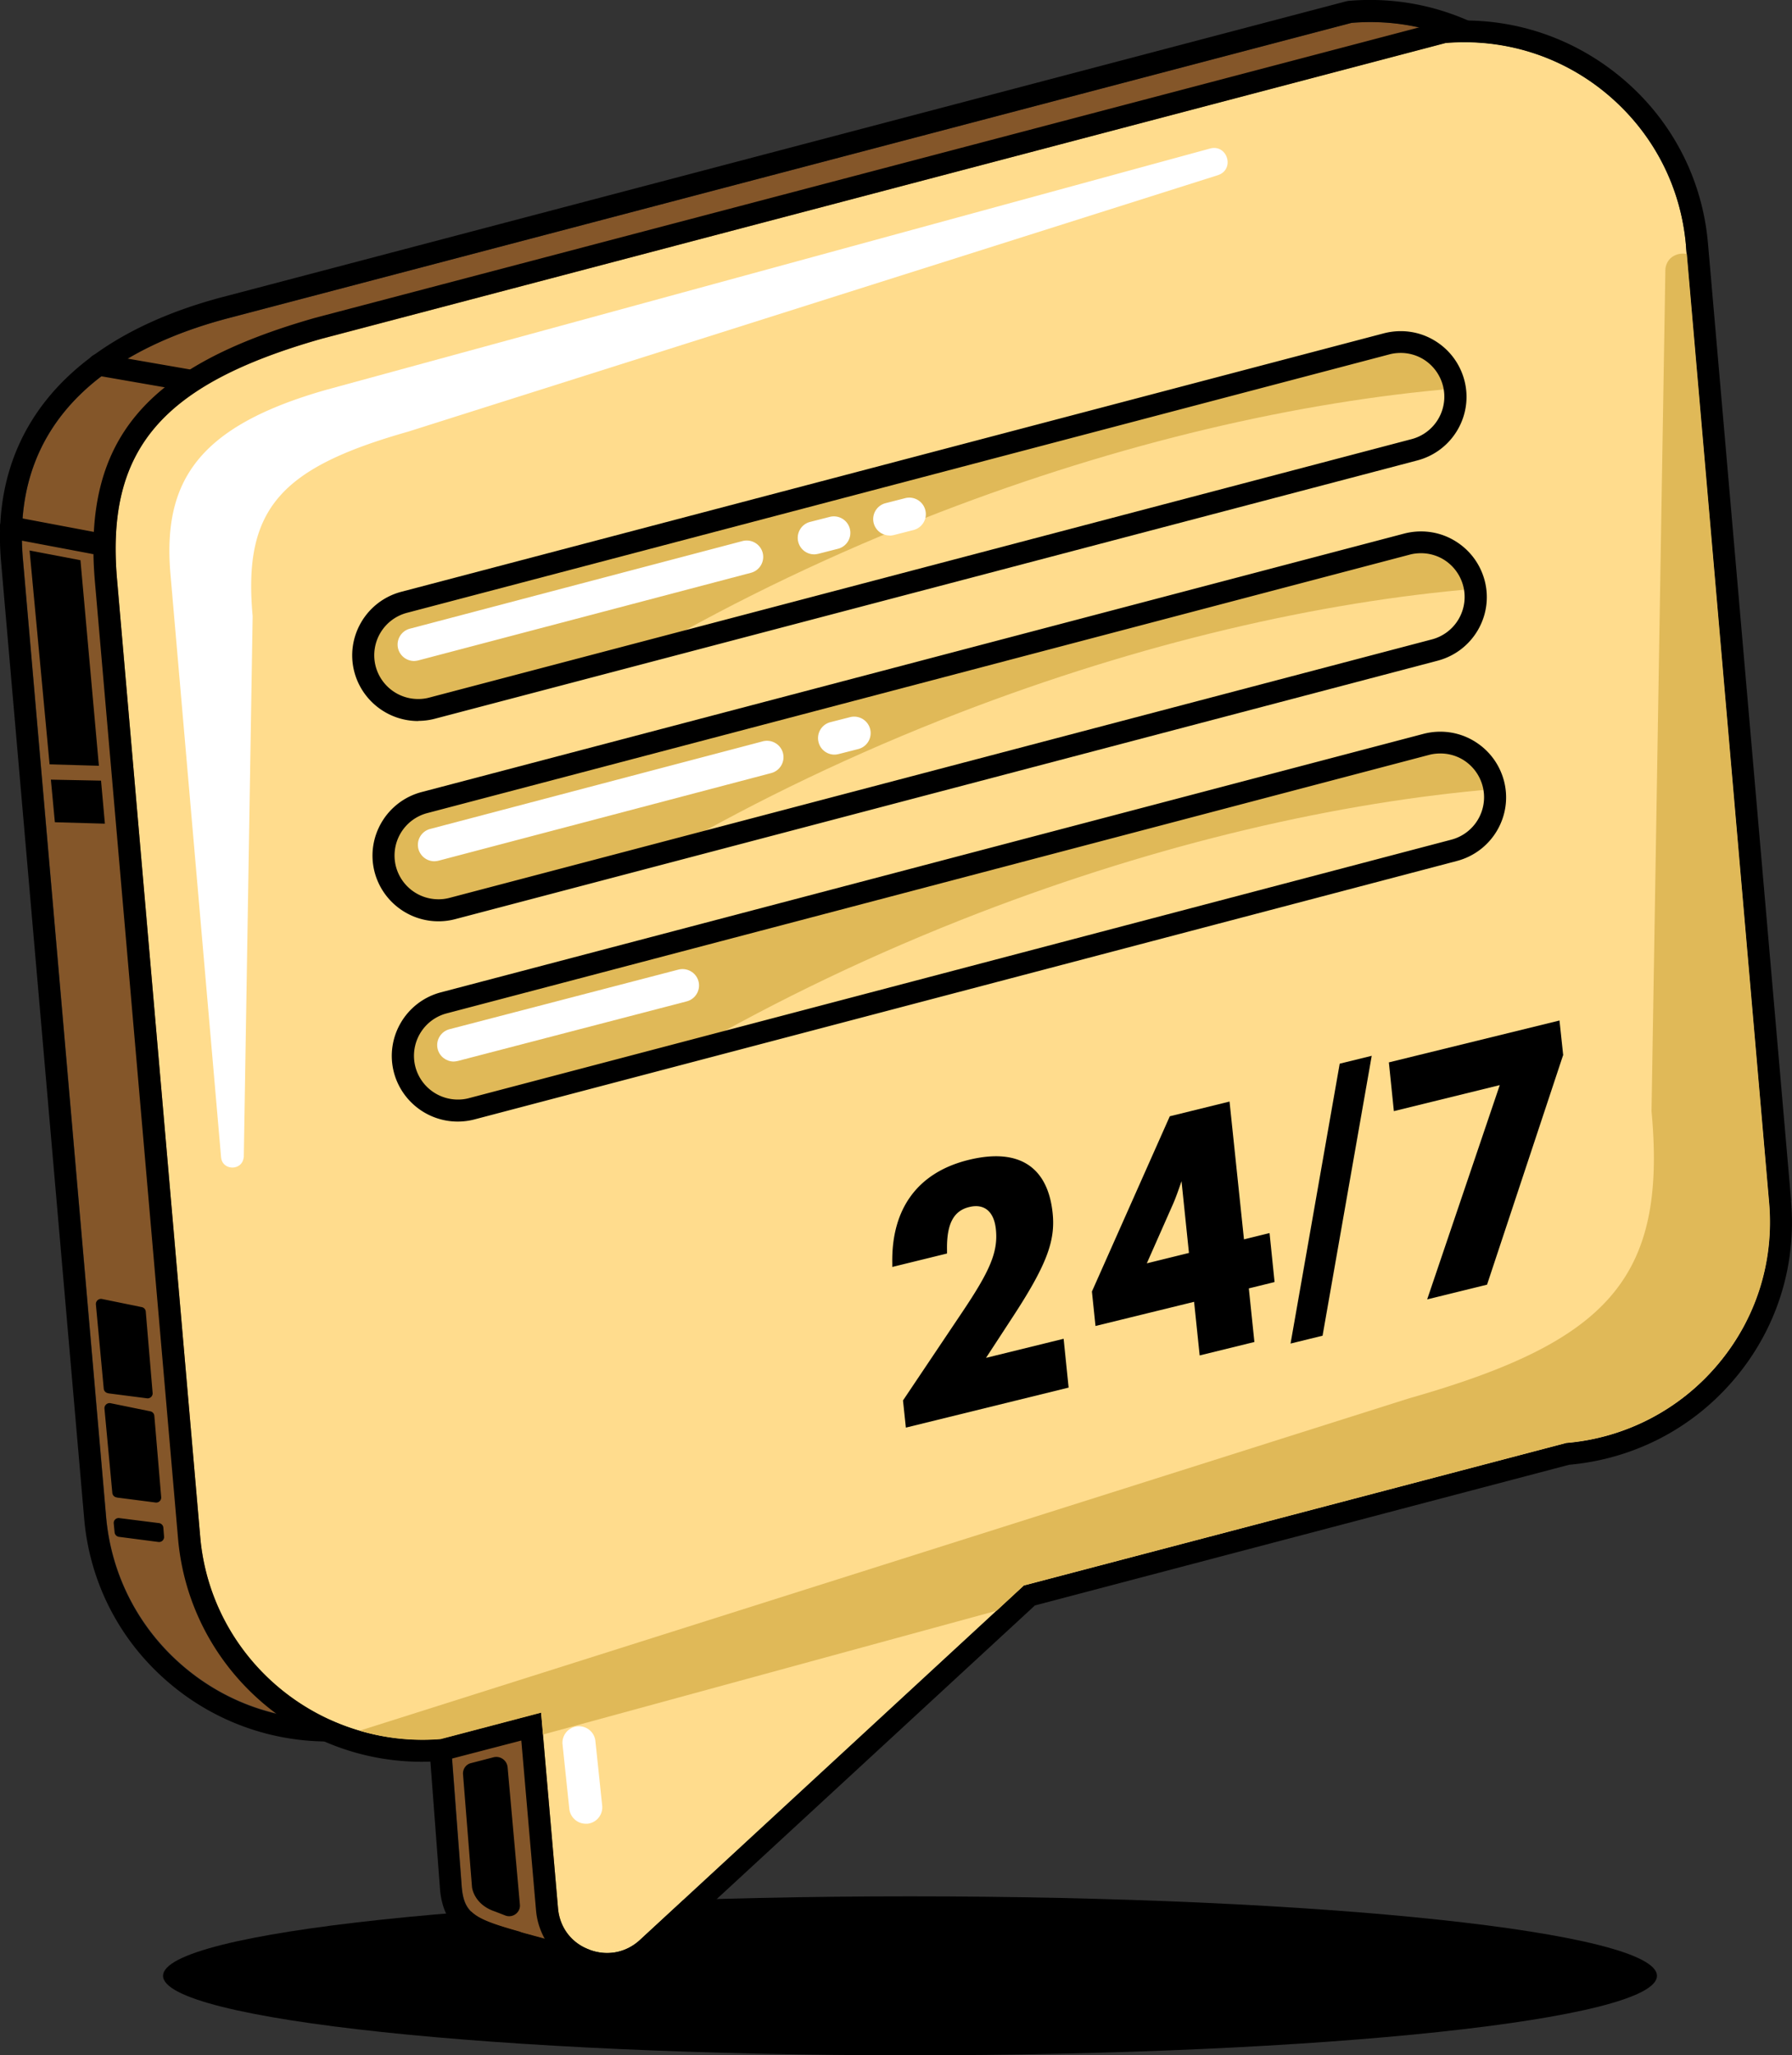
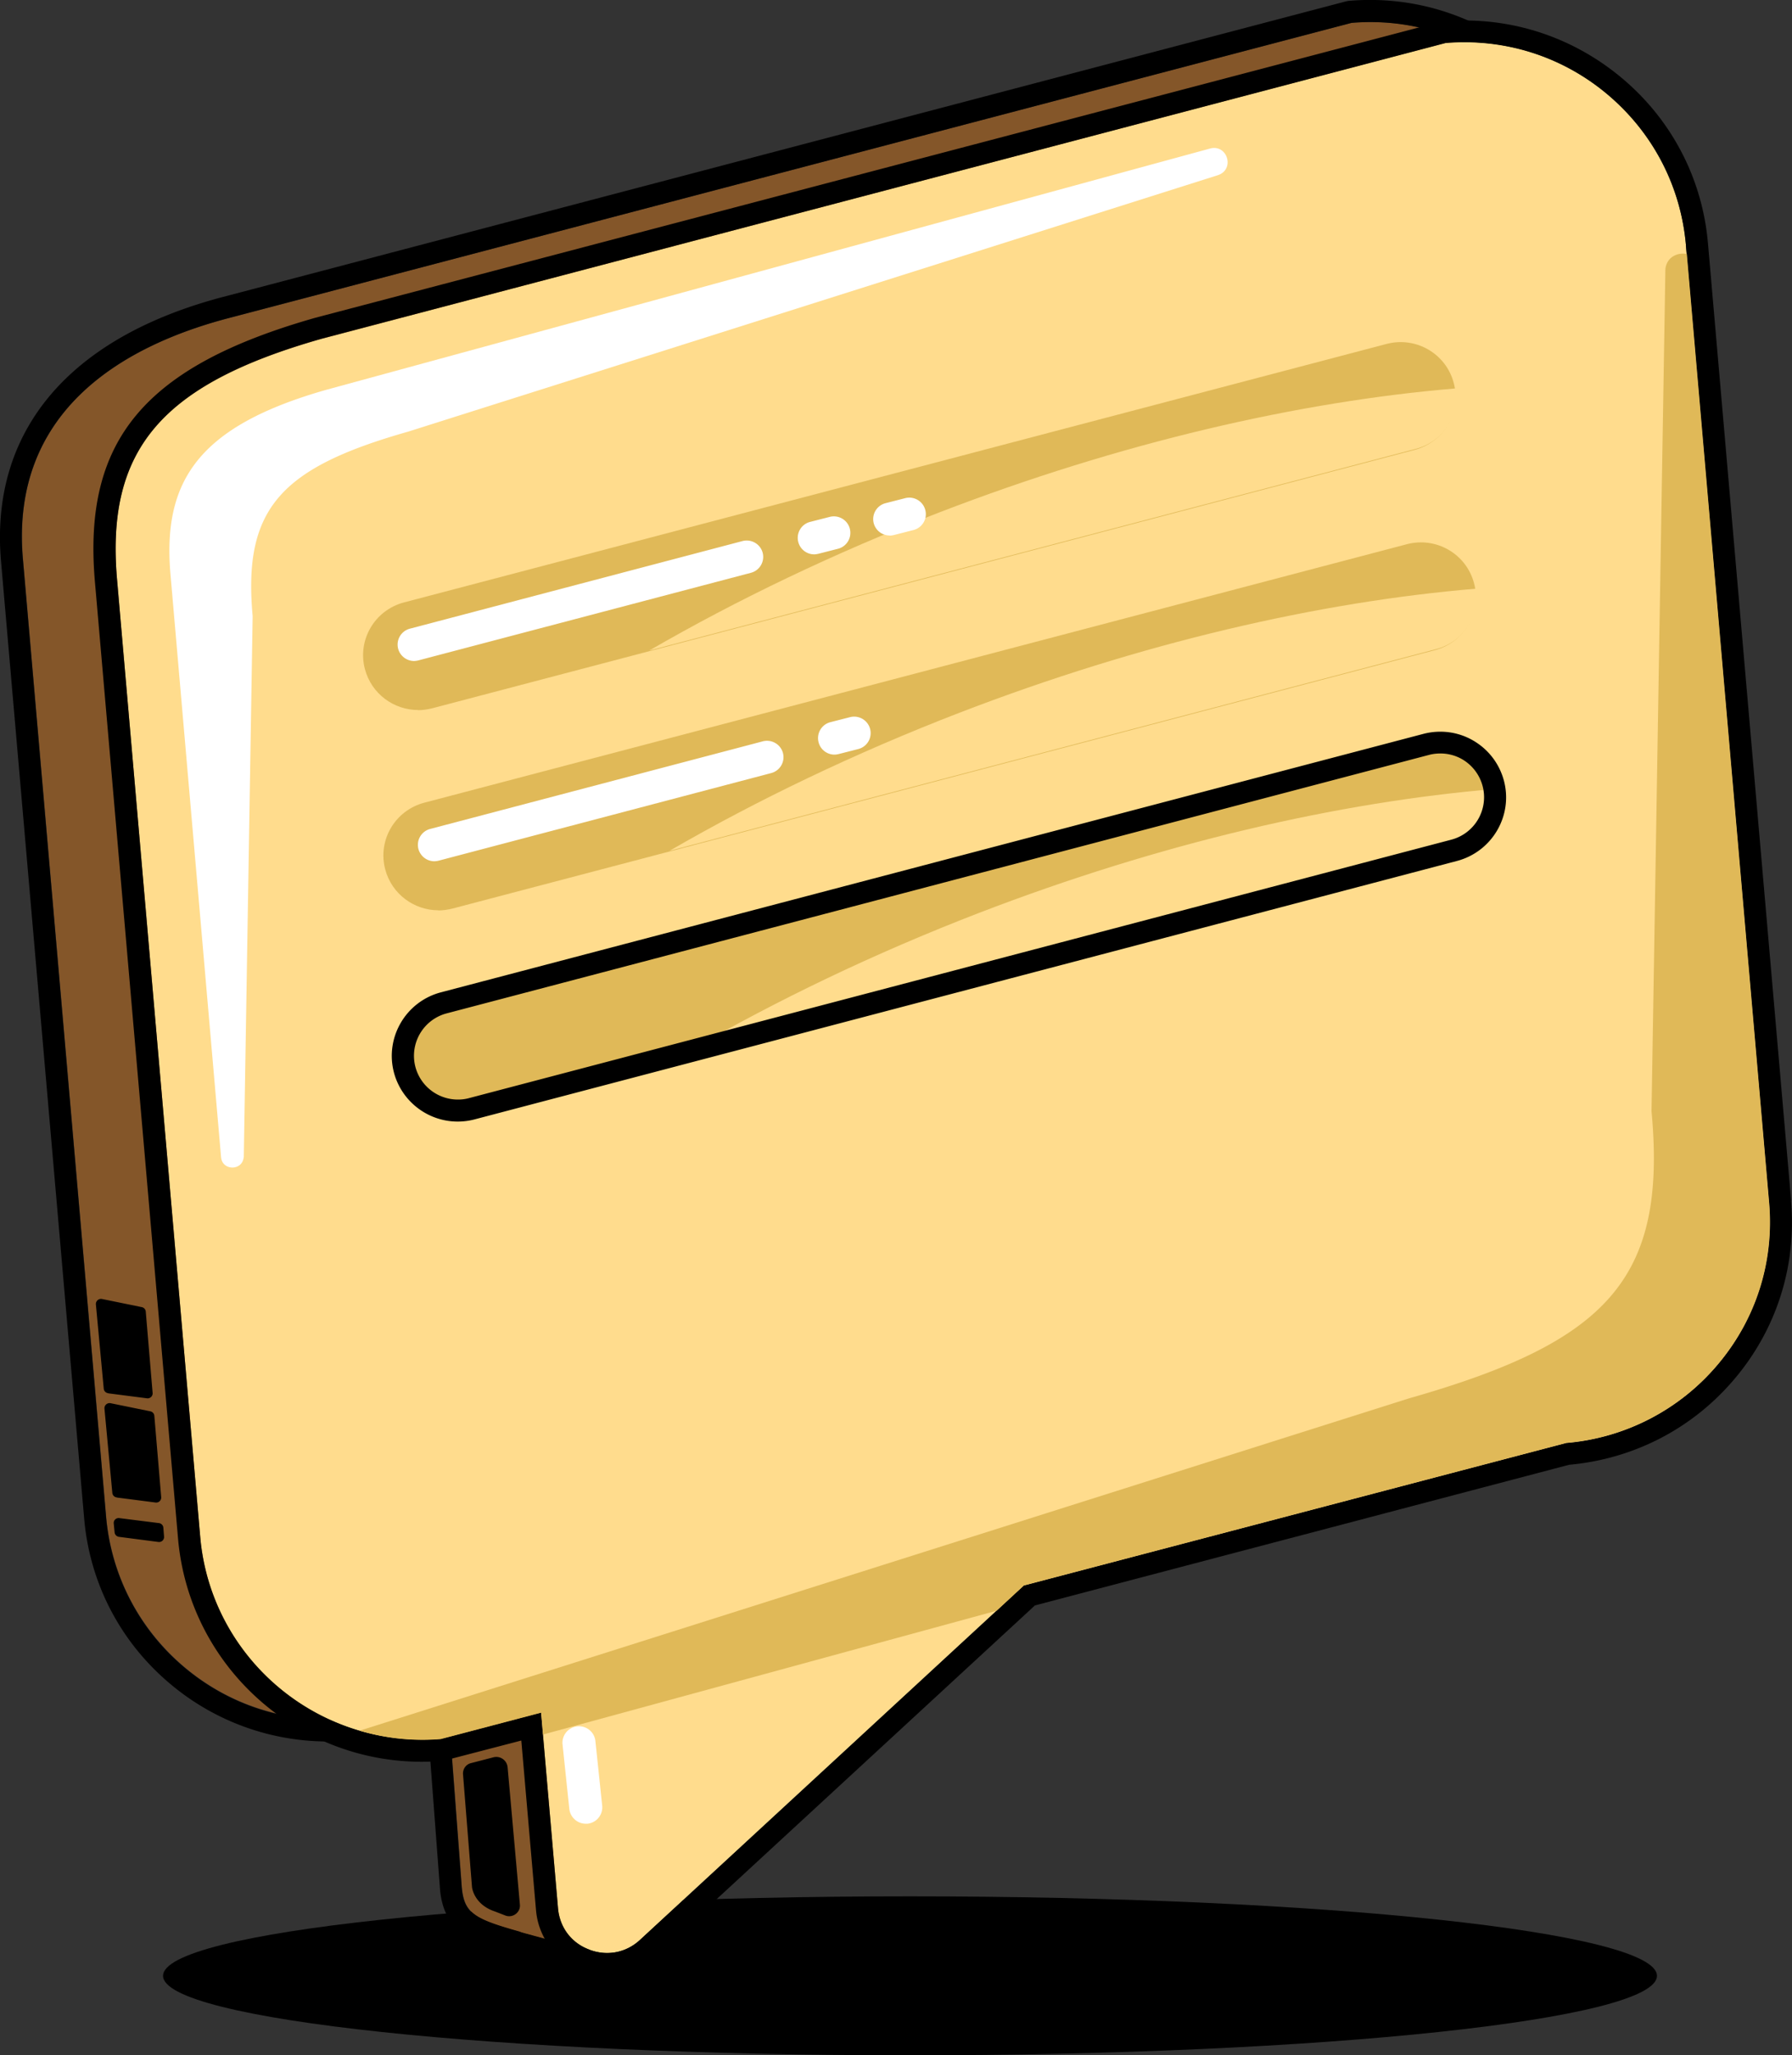
<svg xmlns="http://www.w3.org/2000/svg" xmlns:xlink="http://www.w3.org/1999/xlink" viewBox="0 0 125.4 143.78">
  <rect x="0" y="0" width="125.4" height="143.78" fill="#333333" stroke="none" />
  <path d="M63.69 143.78c28.87 0 52.26-2.49 52.26-5.56s-23.41-5.56-52.28-5.56-52.26 2.49-52.26 5.56 23.41 5.56 52.28 5.56z" />
  <path d="M111.39 15.75c-.36-4.14-2.32-7.88-5.5-10.56A15.458 15.458 0 0 0 94.57 1.6L15.94 22.27C8.9 24.13.69 28.57 1.61 39.11l5.82 66.97c.36 4.14 2.32 7.88 5.5 10.56 3.17 2.66 7.19 3.93 11.32 3.59l6.15-1.62c.22-.06.45-.02.64.11a.79.79 0 0 1 .32.57l.96 12.72c.16 1.84.9 2.23 4.02 3.11l.15.06 4.41 1.2 7.05-22.69a.75.75 0 0 1 .55-.51l54.39-13.64s.08-.02.12-.02a15.56 15.56 0 0 0 10.6-5.48c2.68-3.18 3.96-7.2 3.6-11.34l-5.82-66.97z" fill="#845629" />
  <path d="m118.75 82.57-5.82-66.97c-.39-4.53-2.54-8.66-6.05-11.59S98.94-.33 94.38.06c-.05 0-.08.02-.13.02L15.54 20.79C4.78 23.64-.71 30.2.07 39.25l5.82 66.98c.39 4.53 2.54 8.66 6.05 11.59a17.12 17.12 0 0 0 12.51 3.94c.05 0 .09-.02.13-.02l5.32-1.4.89 11.81c.26 3.02 2.22 3.63 4.94 4.41.05.03.11.05.17.07l5.31 1.45c.06.02.13.03.2.03l.02-.02a.77.77 0 0 0 .74-.54l7.15-22.99 53.91-13.52c4.53-.41 8.65-2.54 11.58-6.01 2.95-3.49 4.35-7.91 3.95-12.46zm-15.87 16.99L48.49 113.2c-.26.06-.47.26-.55.51l-7.05 22.69-4.41-1.2c-.05-.02-.1-.05-.15-.06-3.12-.88-3.85-1.27-4.02-3.11l-.96-12.72a.79.79 0 0 0-.32-.57.728.728 0 0 0-.64-.11l-6.15 1.62c-4.13.34-8.15-.93-11.32-3.59a15.456 15.456 0 0 1-5.5-10.56L1.6 39.11C.68 28.57 8.89 24.13 15.93 22.27L94.58 1.6c4.13-.34 8.15.93 11.32 3.59 3.18 2.67 5.14 6.42 5.5 10.56l5.82 66.97c.36 4.14-.92 8.16-3.6 11.34a15.56 15.56 0 0 1-10.6 5.48c-.05 0-.08.02-.12.02z" />
  <path d="M117.98 17.15c-.36-4.14-2.32-7.88-5.5-10.56A15.458 15.458 0 0 0 101.16 3L22.52 23.7C11.29 26.89 7.4 31.45 8.19 40.54l5.82 66.97c.74 8.51 8.27 14.85 16.82 14.15l7.03-1.85 1.19 13.7c.12 1.33.93 2.41 2.18 2.88s2.58.22 3.55-.68l26.86-24.79 37.95-9.97a15.56 15.56 0 0 0 10.6-5.48c2.69-3.18 3.96-7.2 3.6-11.34l-5.82-66.97z" fill="#ffdc8d" />
  <path d="m125.34 84-5.82-66.97c-.39-4.53-2.54-8.66-6.05-11.59s-7.95-4.34-12.51-3.94h-.07L22.1 22.22c-11.98 3.4-16.31 8.57-15.46 18.45l5.82 66.97c.82 9.38 9.13 16.36 18.56 15.54l5.46-1.42 1.03 11.88c.17 1.9 1.38 3.5 3.15 4.18a4.95 4.95 0 0 0 1.8.34h.02a4.89 4.89 0 0 0 3.35-1.32l26.59-24.53 37.38-9.84c4.54-.41 8.65-2.54 11.58-6.01 2.95-3.49 4.35-7.91 3.95-12.46zm-84.11 52.38c-1.25-.47-2.06-1.55-2.18-2.88l-1.19-13.7-7.03 1.85c-8.55.7-16.09-5.64-16.82-14.15L8.19 40.53c-.78-9.09 3.1-13.65 14.33-16.84l78.64-20.68c4.13-.34 8.15.93 11.32 3.59 3.18 2.67 5.14 6.42 5.5 10.56l5.82 66.97c.36 4.14-.91 8.16-3.6 11.34a15.56 15.56 0 0 1-10.6 5.48l-37.95 9.97-26.86 24.79c-.98.9-2.31 1.16-3.55.68z" />
-   <path d="M37.86 119.8h.01-.01zm36.55-26.14L69 94.99l1.73-2.65c2.51-3.81 3.14-5.52 2.93-7.49-.33-3.14-2.27-4.59-5.87-3.71s-5.42 3.45-5.35 7.24v.25l3.83-.94v-.25c-.03-1.79.44-2.73 1.55-3 1.05-.26 1.74.3 1.87 1.56.17 1.61-.45 2.96-2.4 5.86l-4.1 6.11.2 1.9 11.39-2.8-.35-3.41h-.02zm14.78-3.99-.35-3.41-1.79.44-1.01-9.64-4.18 1.03-5.45 12.26.25 2.41 6.9-1.69.39 3.75 3.83-.94-.39-3.75 1.79-.44zm-8.94-1.29 1.8-4.07c.19-.42.4-1 .63-1.68l.52 5.02-2.96.73zm10.06 5.61 2.24-.55 3.44-19.58-2.24.55-3.44 19.58zm18.82-22.6-11.94 2.93.35 3.41 7.41-1.82-5.08 14.99 4.19-1.03 5.32-16.05.01.01-.26-2.44zM13.32 25.85l-6.27-1.09a.766.766 0 0 0-.89.62.77.77 0 0 0 .62.89l6.27 1.09h.13c.36 0 .69-.25.75-.63a.77.77 0 0 0-.62-.89zM6.54 38.76a.77.77 0 0 0 .75-.63c.08-.41-.2-.82-.62-.9L.9 36.14c-.42-.08-.82.2-.9.61s.2.82.62.9l5.77 1.09c.05.02.1.02.15.02zm-.91.43-3.56-.68 1.4 14.96 3.45.1-1.29-14.38zm1.44 15.42-3.51-.07.28 2.98 3.5.1-.27-3.01z" />
  <use xlink:href="#a" />
  <use xlink:href="#a" x="-.6" y="-7.29" />
  <path d="m11.13 106.55-2.78-.35a.342.342 0 0 0-.39.38l.06.62a.35.35 0 0 0 .3.31l2.77.36a.35.35 0 0 0 .39-.38l-.05-.63a.35.35 0 0 0-.3-.31zm24.39 17.07a.795.795 0 0 0-.98-.69l-1.58.41c-.35.08-.58.41-.56.77l.63 7.91s.12 1.21 1.61 1.7l.72.28c.52.2 1.08-.22 1.02-.77l-.86-9.61z" />
  <path d="M40.99 127.58c-.58 0-1.08-.44-1.15-1.03l-.48-4.57a1.157 1.157 0 0 1 2.3-.23l.48 4.57c.06.63-.39 1.19-1.03 1.26h-.12zM17.06 80.96l.62-37.86c-.69-7.54 1.98-10.38 10.9-12.91l56.66-17.94c1.19-.41.65-2.18-.56-1.86L22.83 27.27c-8.92 2.54-11.47 6.35-10.9 12.91l3.54 40.77c.08.96 1.48.97 1.58.02z" fill="#fff" />
  <path d="M29.26 49.67c-1.7 0-3.26-1.13-3.72-2.85-.55-2.05.68-4.14 2.74-4.68l68.75-18.08c2.06-.54 4.16.68 4.7 2.73.55 2.05-.69 4.14-2.74 4.68L30.24 49.55c-.33.08-.66.13-.98.13Z" fill="#e0b958" />
  <path d="M101.89 27.17c-11.01.92-23.47 3.79-36.17 8.68-7.33 2.83-14.15 6.11-20.29 9.66L99.08 31.4c1.91-.5 3.08-2.34 2.81-4.24z" fill="#ffdc8d" />
  <path d="M28.98 46.24a1.16 1.16 0 0 1-1.12-.86 1.15 1.15 0 0 1 .82-1.4l23.28-6.13c.62-.16 1.25.21 1.41.82a1.15 1.15 0 0 1-.82 1.4L29.27 46.2a1.55 1.55 0 0 1-.29.04zm28-7.46a1.15 1.15 0 0 1-1.12-.87 1.15 1.15 0 0 1 .83-1.4l1.37-.35c.62-.16 1.25.21 1.41.83a1.15 1.15 0 0 1-.83 1.4l-1.37.35c-.1.02-.19.04-.29.04zm5.28-1.32c-.52 0-.98-.34-1.12-.86a1.15 1.15 0 0 1 .83-1.4l1.37-.35c.62-.16 1.25.21 1.41.83s-.21 1.24-.83 1.4l-1.37.35c-.1.02-.19.04-.29.04z" fill="#fff" />
-   <path d="M29.26 50.44c-2.09 0-3.92-1.41-4.46-3.42-.65-2.45.82-4.97 3.28-5.62l68.75-18.08c1.19-.31 2.44-.15 3.5.47s1.82 1.61 2.14 2.8c.65 2.45-.82 4.97-3.29 5.62L30.43 50.28c-.38.1-.78.15-1.18.15zm68.76-25.75c-.26 0-.53.03-.79.1L28.48 42.87a3.07 3.07 0 0 0-2.19 3.75 3.073 3.073 0 0 0 2.97 2.28 2.93 2.93 0 0 0 .78-.1l68.74-18.08a3.07 3.07 0 0 0 2.19-3.75 3.08 3.08 0 0 0-1.42-1.87 3.05 3.05 0 0 0-1.55-.41z" />
  <path d="M30.68 63.68c-1.7 0-3.26-1.13-3.72-2.85-.55-2.05.68-4.14 2.74-4.68l68.75-18.08c2.06-.54 4.16.68 4.7 2.73.55 2.05-.69 4.14-2.74 4.68L31.66 63.56c-.33.08-.66.13-.98.13Z" fill="#e0b958" />
  <path d="M103.31 41.18c-11.01.92-23.47 3.79-36.17 8.68-7.33 2.83-14.15 6.11-20.29 9.66l53.65-14.11c1.91-.5 3.08-2.34 2.81-4.24Z" fill="#ffdc8d" />
  <path d="M30.4 60.25a1.16 1.16 0 0 1-1.12-.86 1.15 1.15 0 0 1 .82-1.4l23.28-6.13c.62-.16 1.25.21 1.41.82a1.15 1.15 0 0 1-.82 1.4l-23.28 6.13a1.55 1.55 0 0 1-.29.04zm28-7.46a1.15 1.15 0 0 1-1.12-.87 1.15 1.15 0 0 1 .83-1.4l1.37-.35c.62-.16 1.25.21 1.41.83a1.15 1.15 0 0 1-.83 1.4l-1.37.35c-.1.02-.19.04-.29.04z" fill="#fff" />
-   <path d="M30.68 64.45c-2.09 0-3.92-1.41-4.46-3.42-.65-2.45.82-4.97 3.28-5.62l68.75-18.08c1.19-.31 2.44-.15 3.5.47s1.82 1.61 2.14 2.8c.65 2.45-.82 4.97-3.29 5.62L31.85 64.3c-.38.1-.78.15-1.18.15zM99.44 38.7c-.26 0-.53.03-.79.1L29.9 56.88a3.07 3.07 0 0 0-2.19 3.75 3.073 3.073 0 0 0 2.97 2.28 2.93 2.93 0 0 0 .78-.1l68.74-18.08a3.07 3.07 0 0 0 2.19-3.75 3.08 3.08 0 0 0-1.42-1.87 3.05 3.05 0 0 0-1.55-.41z" />
  <path d="M32.03 77.69c-1.7 0-3.26-1.13-3.72-2.85-.55-2.05.68-4.14 2.74-4.68L99.8 52.08c2.06-.54 4.16.68 4.7 2.73.55 2.05-.69 4.14-2.74 4.68L33.01 77.57a4.19 4.19 0 0 1-.98.13z" fill="#e0b958" />
  <path d="M104.66 55.19c-11.01.92-23.47 3.79-36.17 8.68-7.33 2.83-14.15 6.11-20.29 9.66l53.65-14.11c1.91-.5 3.08-2.34 2.81-4.24Z" fill="#ffdc8d" />
-   <path d="M31.75 74.26c-.51 0-.98-.34-1.12-.86-.16-.61.21-1.24.82-1.4l16.02-4.17c.62-.16 1.25.21 1.41.82.16.61-.21 1.24-.82 1.4l-16.02 4.17c-.1.02-.2.04-.29.04Z" fill="#fff" />
  <path d="M32.03 78.46c-2.09 0-3.92-1.41-4.46-3.42-.65-2.45.82-4.97 3.28-5.62L99.6 51.34c1.19-.31 2.44-.15 3.5.47s1.82 1.61 2.14 2.8c.65 2.45-.82 4.97-3.29 5.62L33.2 78.31c-.38.1-.78.15-1.18.15zm68.76-25.75c-.26 0-.53.03-.79.1L31.26 70.89a3.07 3.07 0 0 0-2.19 3.75 3.073 3.073 0 0 0 2.97 2.28 2.93 2.93 0 0 0 .78-.1l68.74-18.08a3.07 3.07 0 0 0 2.19-3.75 3.08 3.08 0 0 0-1.42-1.87 3.05 3.05 0 0 0-1.55-.41z" />
  <path d="m123.8 84.13-5.76-66.36c-.65-.13-1.41.21-1.5 1.06l-.97 58.9c1.09 11.73-3.08 16.14-16.96 20.09l-73.44 23.25c1.79.53 3.7.75 5.67.59l7.03-1.85.13 1.53 31.74-8.66 1.91-1.77 37.95-9.97a15.56 15.56 0 0 0 10.6-5.48c2.69-3.18 3.96-7.2 3.6-11.34z" fill="#e0b958" />
  <defs>
    <path d="m8.17 104.76 2.72.35a.35.35 0 0 0 .39-.38l-.48-5.69a.35.35 0 0 0-.28-.31l-2.79-.57a.36.36 0 0 0-.42.38l.55 5.9a.35.35 0 0 0 .3.31z" id="a" />
  </defs>
</svg>